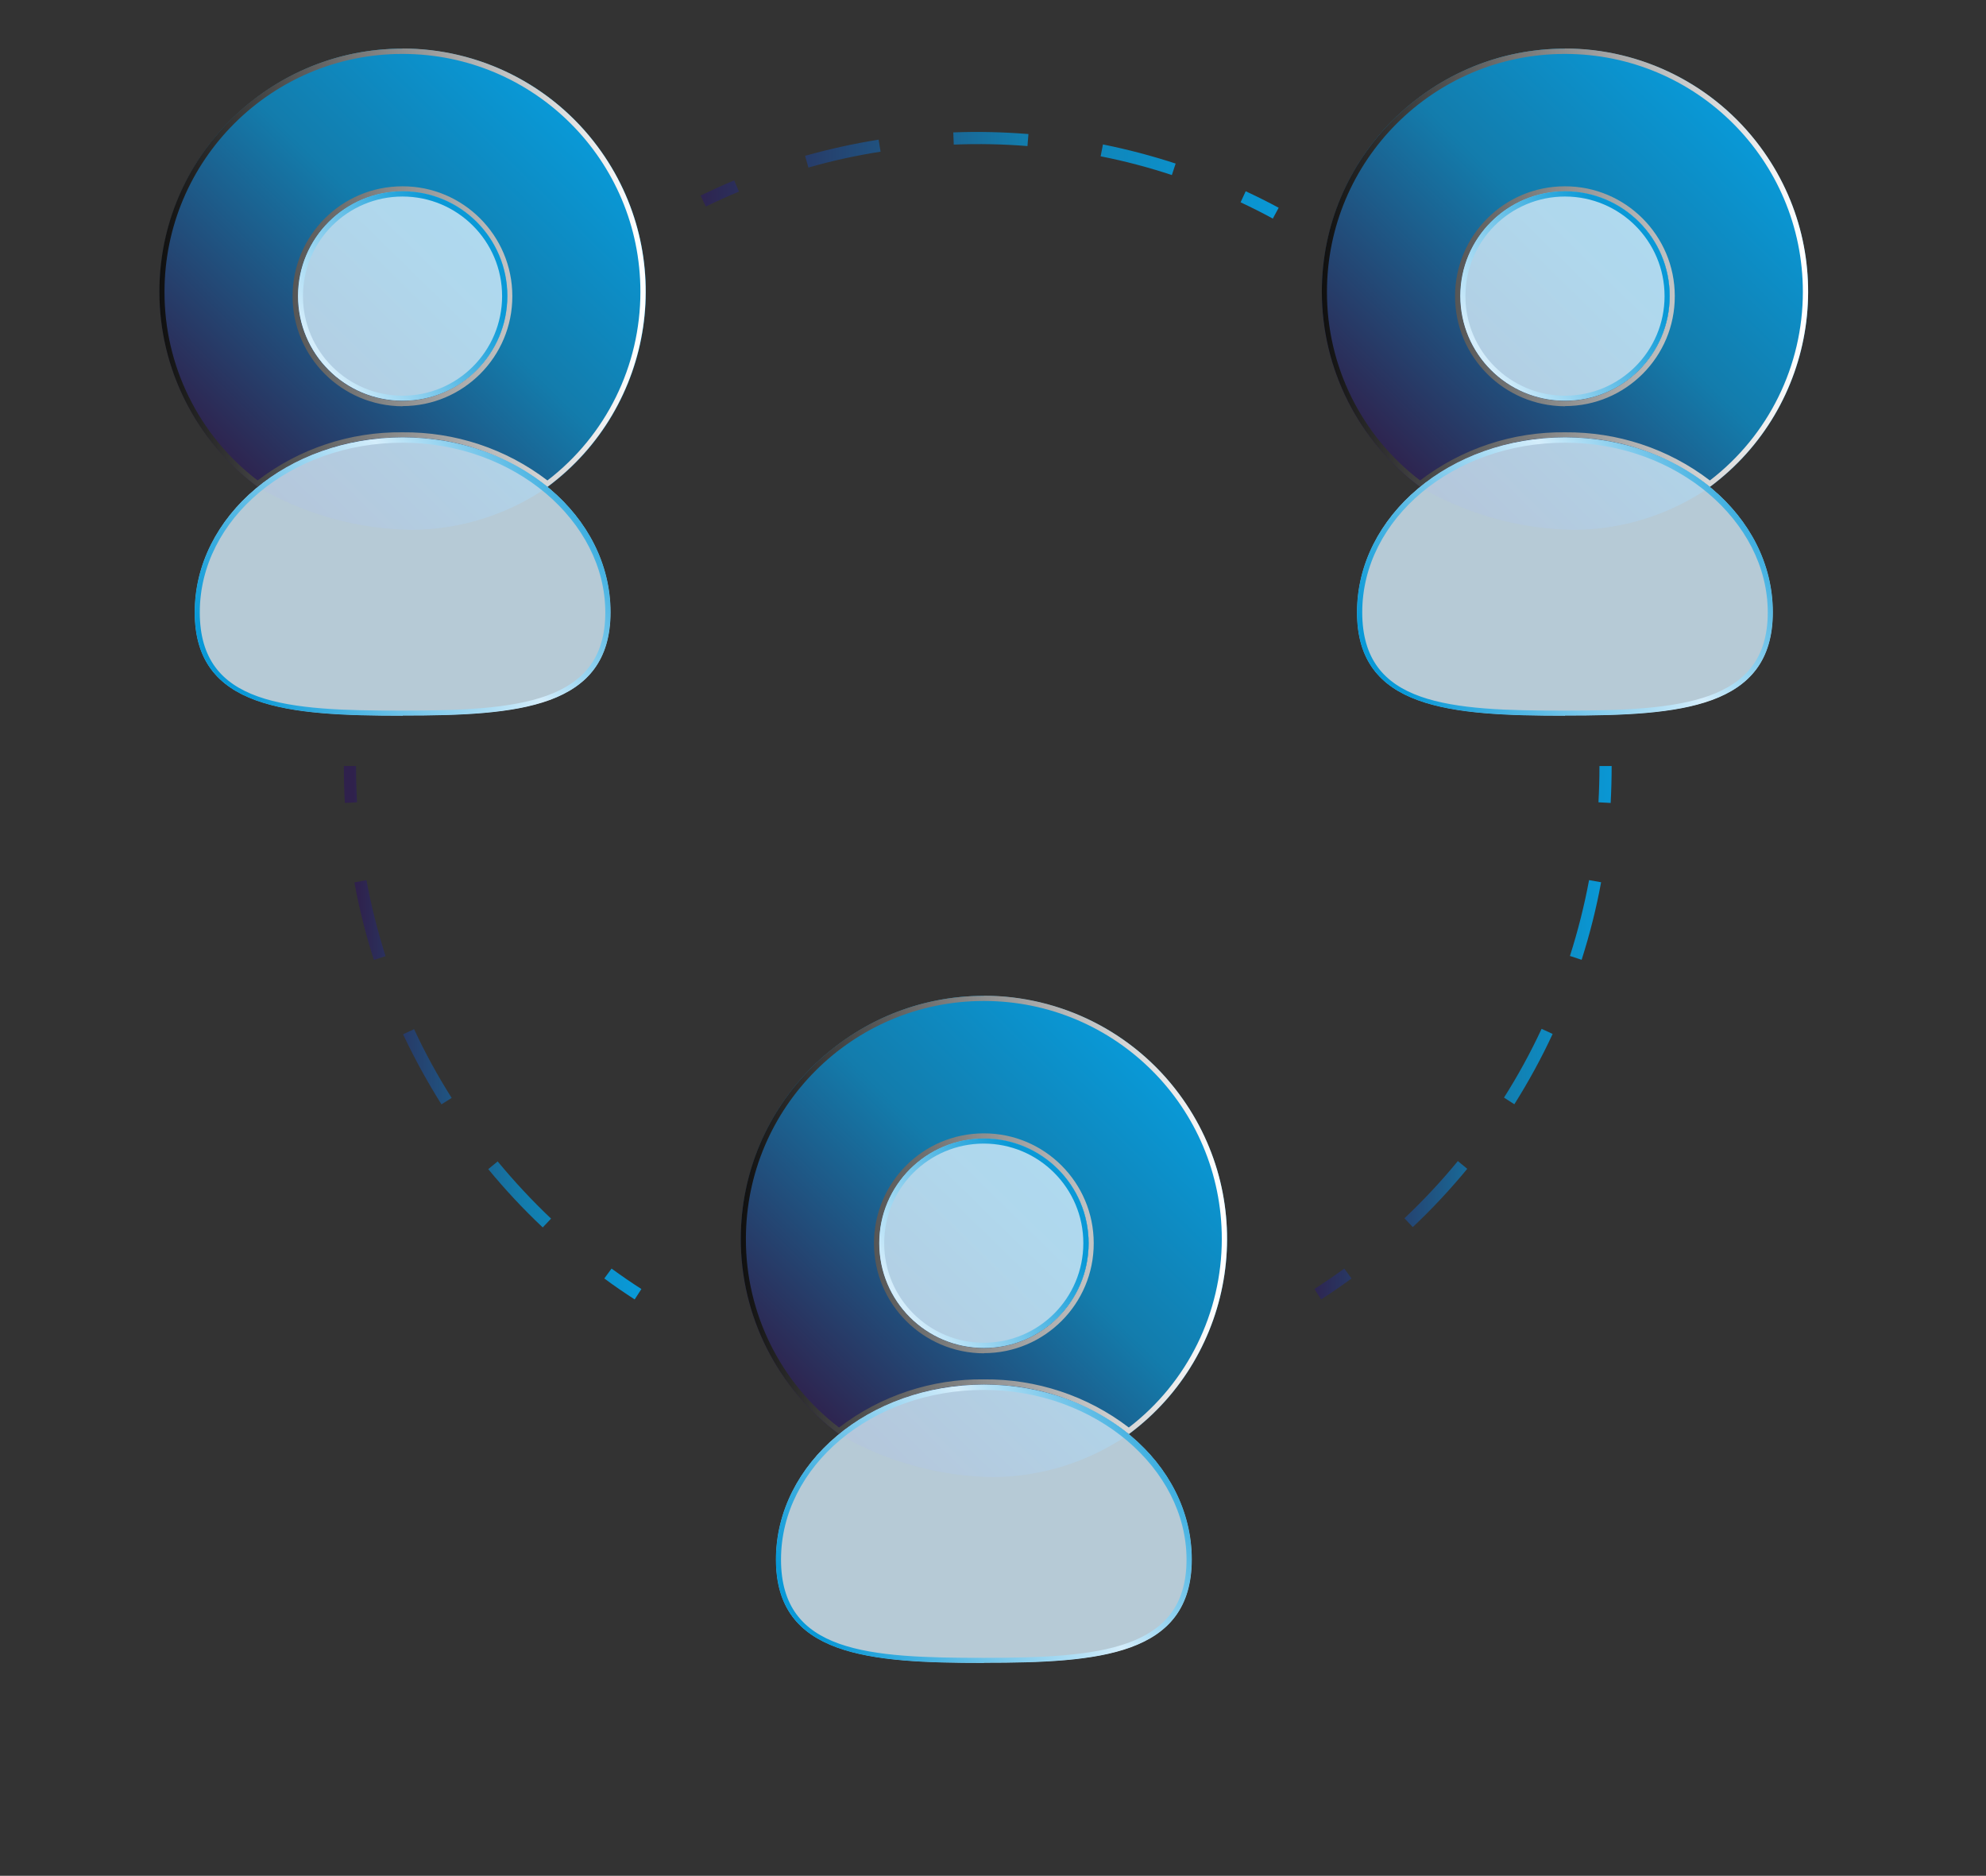
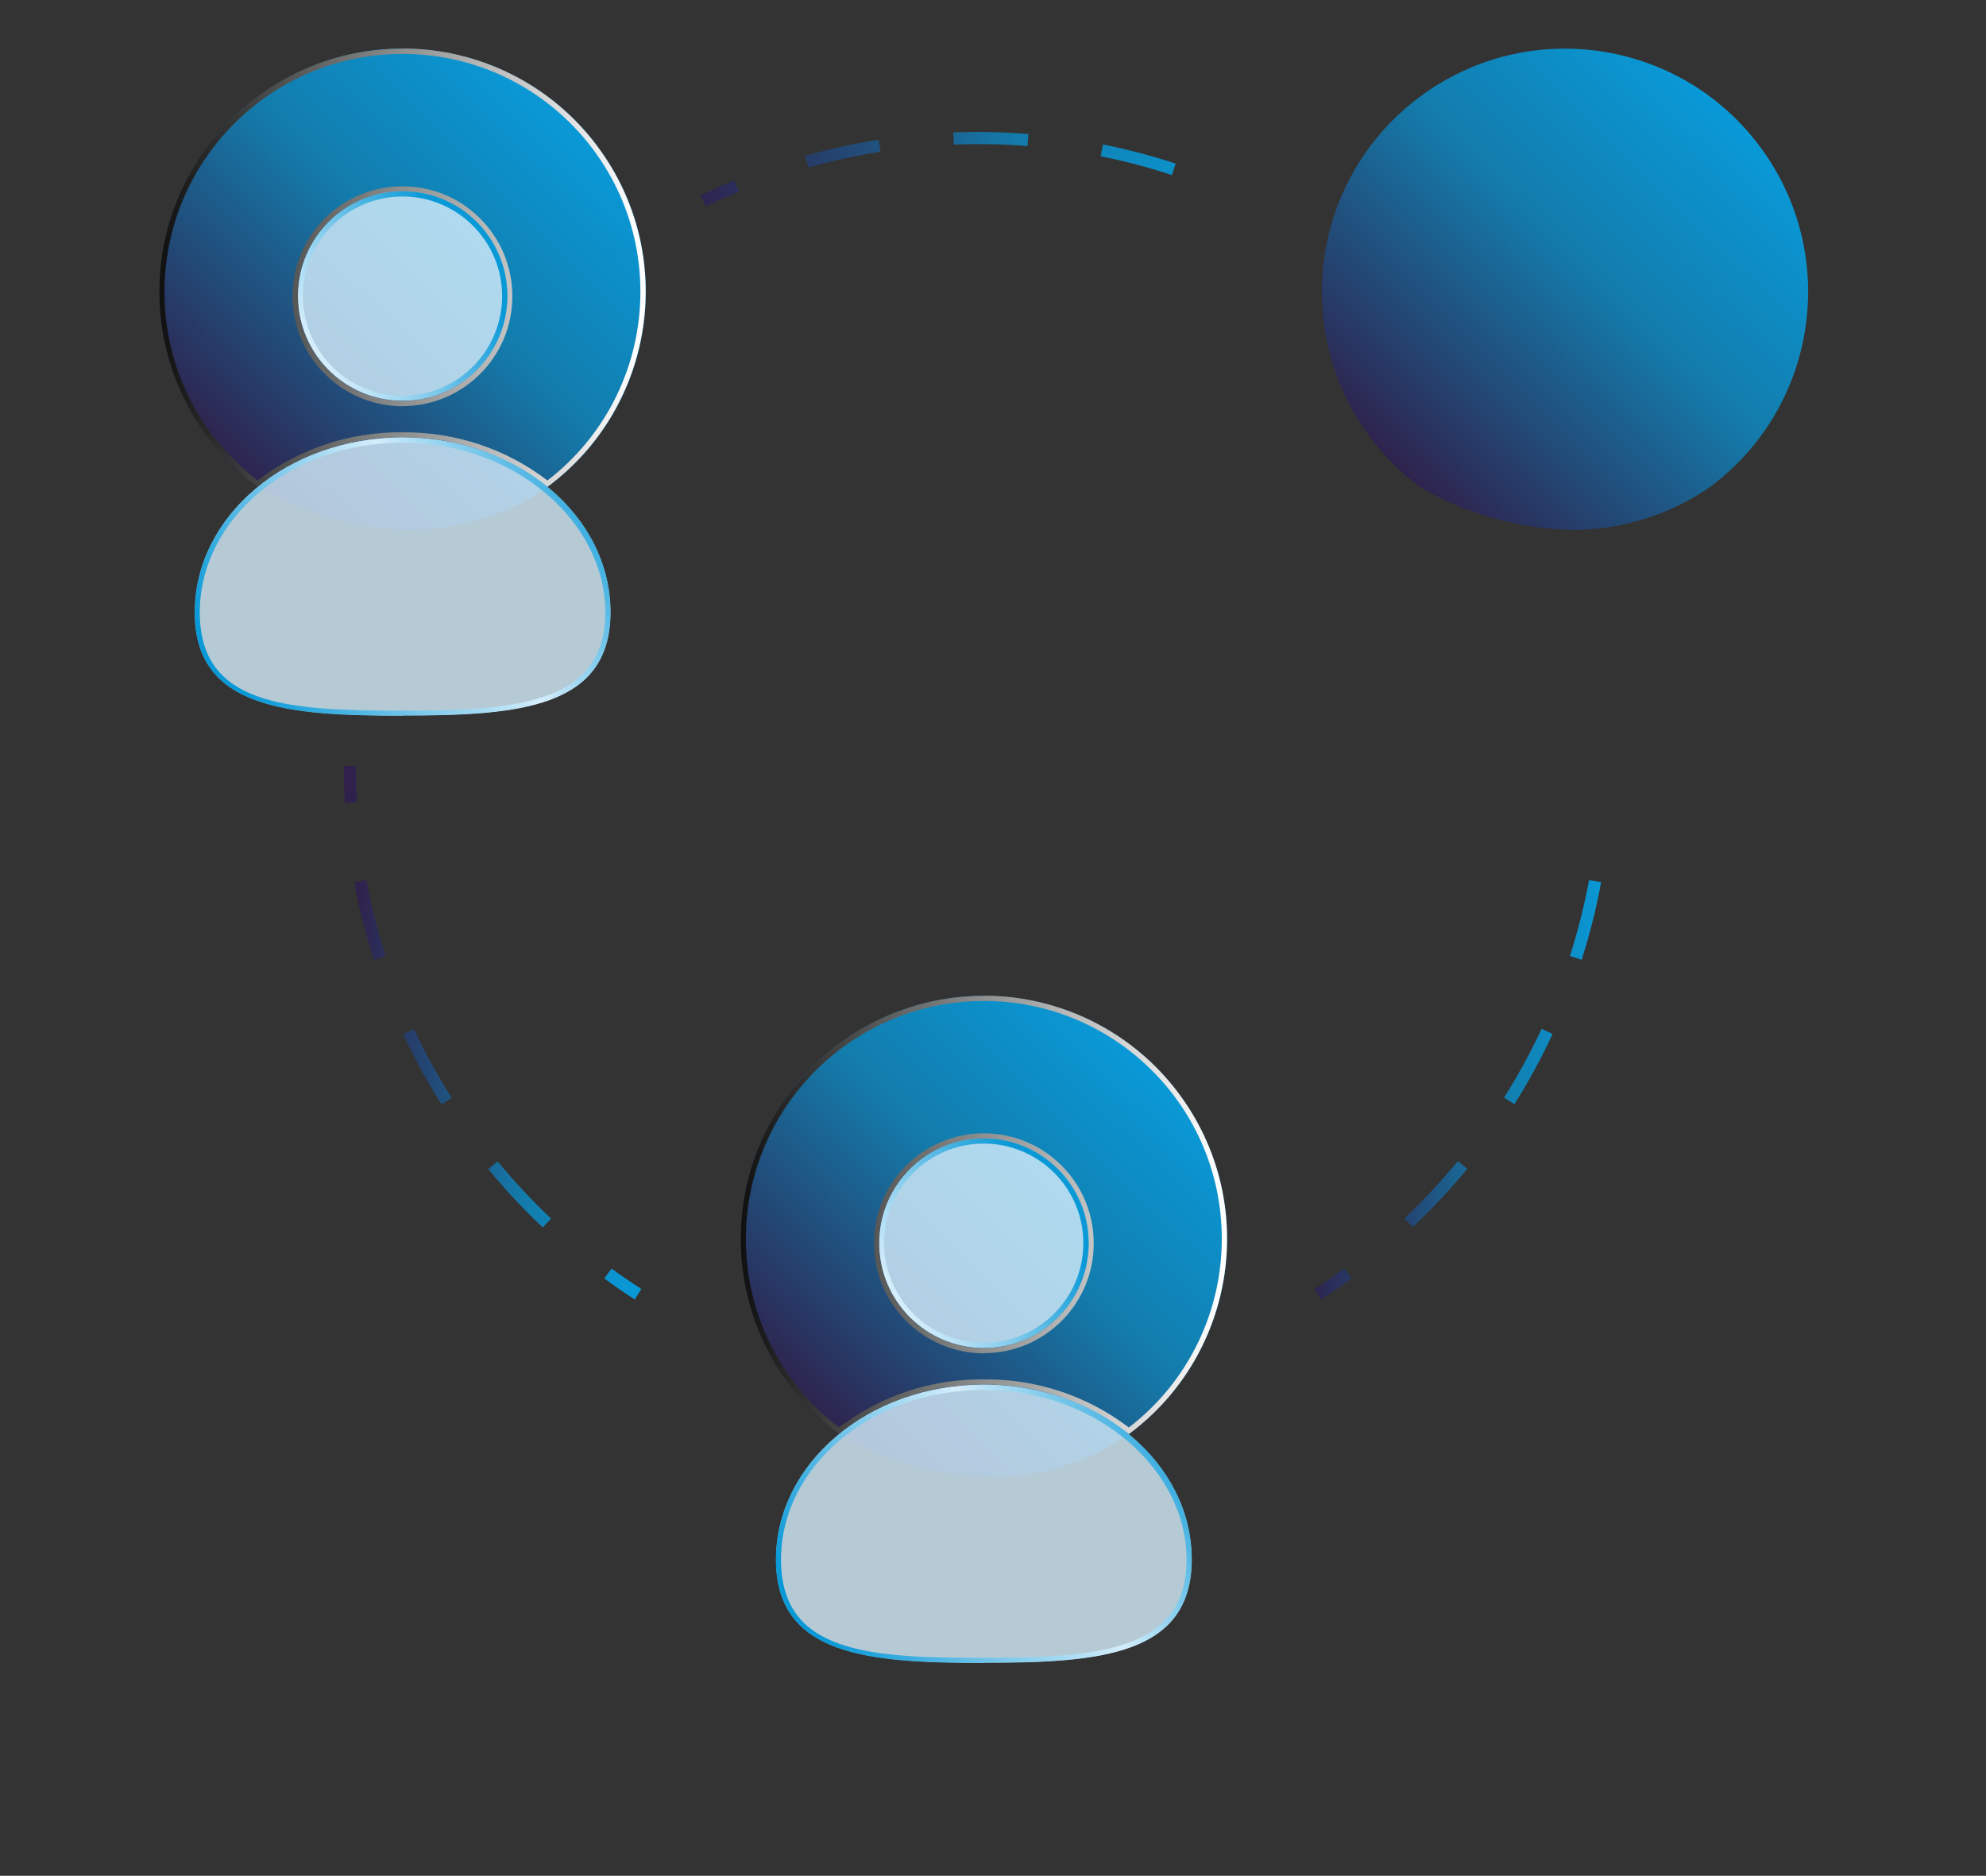
<svg xmlns="http://www.w3.org/2000/svg" xmlns:xlink="http://www.w3.org/1999/xlink" id="Camada_1" data-name="Camada 1" viewBox="0 0 120.48 113.77">
  <rect x="0" y="0" width="120.48" height="113.77" fill="#333333" stroke="none" />
  <defs>
    <style>
      .cls-1 {
        fill: none;
      }

      .cls-2 {
        fill: url(#Gradiente_sem_nome_18);
      }

      .cls-3 {
        fill: url(#Gradiente_sem_nome_8);
      }

      .cls-4 {
        fill: url(#Gradiente_sem_nome_9);
      }

      .cls-5 {
        fill: url(#Gradiente_sem_nome_9-2);
      }

      .cls-6 {
        fill: url(#Gradiente_sem_nome_9-3);
      }

      .cls-7 {
        fill: url(#Gradiente_sem_nome_8-2);
      }

      .cls-8 {
        fill: url(#Gradiente_sem_nome_8-3);
      }

      .cls-9, .cls-10 {
        isolation: isolate;
      }

      .cls-10 {
        mix-blend-mode: color-dodge;
      }

      .cls-11 {
        clip-path: url(#clippath-1);
      }

      .cls-12 {
        clip-path: url(#clippath-2);
      }

      .cls-13 {
        fill: url(#Gradiente_sem_nome_18-12);
      }

      .cls-14 {
        fill: url(#Gradiente_sem_nome_18-11);
      }

      .cls-15 {
        fill: url(#Gradiente_sem_nome_18-10);
      }

      .cls-16 {
        opacity: .81;
      }

      .cls-17 {
        fill: url(#Gradiente_sem_nome_18-5);
      }

      .cls-18 {
        fill: url(#Gradiente_sem_nome_18-2);
      }

      .cls-19 {
        fill: url(#Gradiente_sem_nome_18-7);
      }

      .cls-20 {
        fill: url(#Gradiente_sem_nome_18-4);
      }

      .cls-21 {
        fill: url(#Gradiente_sem_nome_18-9);
      }

      .cls-22 {
        fill: url(#Gradiente_sem_nome_18-6);
      }

      .cls-23 {
        fill: url(#Gradiente_sem_nome_18-8);
      }

      .cls-24 {
        fill: url(#Gradiente_sem_nome_18-3);
      }

      .cls-25 {
        clip-path: url(#clippath);
      }

      .cls-26 {
        fill: #d4edfb;
      }
    </style>
    <linearGradient id="Gradiente_sem_nome_18" data-name="Gradiente sem nome 18" x1="-98.87" y1="873.02" x2="-98.16" y2="873.74" gradientTransform="translate(3000.78 25511.77) scale(29.5 -29.19)" gradientUnits="userSpaceOnUse">
      <stop offset="0" stop-color="#2f214c" />
      <stop offset=".58" stop-color="#137cac" />
      <stop offset="1" stop-color="#0999d7" />
    </linearGradient>
    <linearGradient id="Gradiente_sem_nome_8" data-name="Gradiente sem nome 8" x1="-99.02" y1="873.18" x2="-98.02" y2="873.18" gradientTransform="translate(3000.88 23232.26) scale(29.5 -26.59)" gradientUnits="userSpaceOnUse">
      <stop offset="0" stop-color="#0c0c0c" />
      <stop offset=".49" stop-color="#888989" />
      <stop offset=".84" stop-color="#ddd" />
      <stop offset="1" stop-color="#fff" />
    </linearGradient>
    <clipPath id="clippath">
-       <path class="cls-1" d="M94.94,11.6c3.51,0,6.35,2.84,6.35,6.35s-2.84,6.35-6.35,6.35-6.35-2.84-6.35-6.35c0-3.51,2.85-6.35,6.35-6.35ZM94.94,43.41c-6.97,0-12.62-.41-12.62-6.27s5.65-10.61,12.62-10.61,12.61,4.75,12.61,10.6-5.65,6.27-12.61,6.27Z" />
-     </clipPath>
+       </clipPath>
    <linearGradient id="Gradiente_sem_nome_9" data-name="Gradiente sem nome 9" x1="-99.56" y1="873.17" x2="-98.71" y2="873.85" gradientTransform="translate(2658.01 28357.56) scale(25.85 -32.43)" gradientUnits="userSpaceOnUse">
      <stop offset="0" stop-color="#0999d7" />
      <stop offset=".49" stop-color="#d4edfb" />
      <stop offset=".84" stop-color="#0999d7" />
      <stop offset="1" stop-color="#0999d7" />
    </linearGradient>
    <linearGradient id="Gradiente_sem_nome_18-2" data-name="Gradiente sem nome 18" x2="-98.16" y2="873.74" gradientTransform="translate(2930.27 25511.77) scale(29.5 -29.19)" xlink:href="#Gradiente_sem_nome_18" />
    <linearGradient id="Gradiente_sem_nome_8-2" data-name="Gradiente sem nome 8" x1="-99.02" x2="-98.02" gradientTransform="translate(2930.36 23232.26) scale(29.5 -26.59)" xlink:href="#Gradiente_sem_nome_8" />
    <clipPath id="clippath-1">
      <path class="cls-1" d="M24.43,11.6c3.51,0,6.35,2.84,6.35,6.35s-2.84,6.35-6.35,6.35-6.35-2.84-6.35-6.35c0-3.51,2.85-6.35,6.35-6.35ZM24.43,43.41c-6.97,0-12.62-.41-12.62-6.27s5.65-10.61,12.62-10.61,12.61,4.75,12.61,10.6-5.65,6.27-12.61,6.27Z" />
    </clipPath>
    <linearGradient id="Gradiente_sem_nome_9-2" data-name="Gradiente sem nome 9" x1="-99.56" x2="-98.71" y2="873.85" gradientTransform="translate(2587.49 28357.56) scale(25.85 -32.43)" xlink:href="#Gradiente_sem_nome_9" />
    <linearGradient id="Gradiente_sem_nome_18-3" data-name="Gradiente sem nome 18" x1="-98.87" y1="873.02" x2="-98.16" y2="873.74" gradientTransform="translate(2965.53 25569.22) scale(29.5 -29.19)" xlink:href="#Gradiente_sem_nome_18" />
    <linearGradient id="Gradiente_sem_nome_8-3" data-name="Gradiente sem nome 8" y1="873.18" x2="-98.02" y2="873.18" gradientTransform="translate(2965.62 23289.7) scale(29.5 -26.59)" xlink:href="#Gradiente_sem_nome_8" />
    <clipPath id="clippath-2">
      <path class="cls-1" d="M59.69,69.05c3.51,0,6.35,2.84,6.35,6.35s-2.84,6.35-6.35,6.35-6.35-2.84-6.35-6.35c0-3.51,2.85-6.35,6.35-6.35ZM59.69,100.86c-6.97,0-12.62-.41-12.62-6.27s5.65-10.61,12.62-10.61,12.61,4.75,12.61,10.6-5.65,6.27-12.61,6.27Z" />
    </clipPath>
    <linearGradient id="Gradiente_sem_nome_9-3" data-name="Gradiente sem nome 9" x1="-99.56" x2="-98.71" y2="873.85" gradientTransform="translate(2622.75 28415.01) scale(25.85 -32.43)" xlink:href="#Gradiente_sem_nome_9" />
    <linearGradient id="Gradiente_sem_nome_18-4" data-name="Gradiente sem nome 18" x1="-150.41" y1="835.85" x2="-135.31" y2="835.85" gradientTransform="translate(392.18 1336.56) scale(2.33 -1.58)" xlink:href="#Gradiente_sem_nome_18" />
    <linearGradient id="Gradiente_sem_nome_18-5" data-name="Gradiente sem nome 18" x1="-100.65" y1="851.49" x2="-99.22" y2="851.49" gradientTransform="translate(2306.06 2236.81) scale(22.48 -2.62)" xlink:href="#Gradiente_sem_nome_18" />
    <linearGradient id="Gradiente_sem_nome_18-6" data-name="Gradiente sem nome 18" x1="-164.84" y1="837.55" x2="-149.67" y2="837.55" gradientTransform="translate(423.92 1399.42) scale(2.31 -1.66)" xlink:href="#Gradiente_sem_nome_18" />
    <linearGradient id="Gradiente_sem_nome_18-7" data-name="Gradiente sem nome 18" x1="-159.38" y1="841.86" x2="-151.34" y2="841.86" gradientTransform="translate(378.96 1650.49) scale(2.25 -1.87)" xlink:href="#Gradiente_sem_nome_18" />
    <linearGradient id="Gradiente_sem_nome_18-8" data-name="Gradiente sem nome 18" x1="-105.51" y1="872.56" x2="-104.04" y2="872.56" gradientTransform="translate(1280.39 18444.29) scale(11.93 -21.06)" xlink:href="#Gradiente_sem_nome_18" />
    <linearGradient id="Gradiente_sem_nome_18-9" data-name="Gradiente sem nome 18" x1="-256.34" y1="847.47" x2="-233.85" y2="847.47" gradientTransform="translate(226.44 1946.76) scale(.8 -2.24)" xlink:href="#Gradiente_sem_nome_18" />
    <linearGradient id="Gradiente_sem_nome_18-10" data-name="Gradiente sem nome 18" x1="-277.82" y1="847.51" x2="-255.34" y2="847.51" gradientTransform="translate(302.55 1949.39) scale(.8 -2.24)" xlink:href="#Gradiente_sem_nome_18" />
    <linearGradient id="Gradiente_sem_nome_18-11" data-name="Gradiente sem nome 18" x1="-105.76" y1="872.55" x2="-104.45" y2="872.55" gradientTransform="translate(1343.53 18427.68) scale(11.93 -21.05)" xlink:href="#Gradiente_sem_nome_18" />
    <linearGradient id="Gradiente_sem_nome_18-12" data-name="Gradiente sem nome 18" x1="-152.34" y1="841.86" x2="-144.32" y2="841.86" gradientTransform="translate(422.05 1650.48) scale(2.25 -1.87)" xlink:href="#Gradiente_sem_nome_18" />
  </defs>
  <g id="Grupo_27244" data-name="Grupo 27244">
    <g id="_270bb471-54a1-47ca-af29-fc649c5574c3_Convertido_-05" data-name=" 270bb471-54a1-47ca-af29-fc649c5574c3 Convertido -05" class="cls-9">
      <g id="Layer_3" data-name="Layer 3">
        <path id="Caminho_12104" data-name="Caminho 12104" class="cls-2" d="M86.15,29.54c2.85,1.66,6.08,2.56,9.38,2.6,2.93-.03,5.79-.93,8.2-2.6,6.54-4.85,7.91-14.09,3.05-20.63-4.85-6.54-14.09-7.91-20.63-3.05-6.54,4.85-7.91,14.09-3.05,20.63.86,1.16,1.89,2.19,3.05,3.05h0Z" />
        <g id="Grupo_27149" data-name="Grupo 27149" class="cls-10">
-           <path id="Caminho_12105" data-name="Caminho 12105" class="cls-3" d="M94.94,3.27c7.97,0,14.43,6.46,14.43,14.43,0,4.48-2.08,8.71-5.64,11.44-2.52-1.93-5.62-2.95-8.79-2.92-3.17-.04-6.27.99-8.79,2.92-3.57-2.72-5.66-6.95-5.65-11.44,0-7.97,6.47-14.43,14.43-14.43ZM94.94,24.63c3.68,0,6.67-2.99,6.66-6.67,0-3.68-2.99-6.67-6.67-6.66-3.68,0-6.66,2.98-6.66,6.67,0,3.68,2.99,6.66,6.67,6.67h0ZM94.94,2.95c-8.14,0-14.75,6.6-14.75,14.74,0,4.67,2.21,9.06,5.96,11.84,2.5-1.98,5.6-3.04,8.79-3,3.19-.04,6.29,1.02,8.79,3,6.54-4.85,7.91-14.09,3.05-20.63-2.78-3.75-7.18-5.96-11.84-5.96ZM94.94,24.31c-3.51,0-6.35-2.84-6.35-6.35,0-3.51,2.84-6.35,6.35-6.35,3.51,0,6.35,2.84,6.35,6.35h0c0,3.51-2.85,6.35-6.35,6.35h0Z" />
-         </g>
+           </g>
        <g class="cls-25">
          <g id="Grupo_27153" data-name="Grupo 27153">
            <g id="Grupo_27151" data-name="Grupo 27151">
              <g id="Grupo_27150" data-name="Grupo 27150" class="cls-16">
                <rect id="Retângulo_144" data-name="Retângulo 144" class="cls-26" x="70.52" width="49.96" height="56.33" />
              </g>
            </g>
            <g id="Grupo_27152" data-name="Grupo 27152" class="cls-10">
              <path id="Caminho_12106" data-name="Caminho 12106" class="cls-4" d="M94.94,43.72c-7.07,0-12.93-.5-12.93-6.58s5.8-10.92,12.93-10.92,12.93,4.9,12.93,10.92-5.85,6.58-12.93,6.58ZM94.94,26.85c-6.78,0-12.3,4.62-12.3,10.29s5.33,5.96,12.3,5.96,12.3-.44,12.3-5.96-5.52-10.29-12.3-10.29ZM94.94,24.63c-3.68,0-6.67-2.98-6.67-6.67s2.98-6.67,6.67-6.67c3.68,0,6.67,2.98,6.67,6.67,0,3.68-2.99,6.66-6.67,6.67ZM94.94,11.92c-3.34,0-6.04,2.71-6.04,6.04,0,3.34,2.71,6.04,6.04,6.04,3.34,0,6.04-2.71,6.04-6.04,0-3.34-2.71-6.04-6.04-6.04Z" />
            </g>
          </g>
        </g>
      </g>
    </g>
    <g id="_270bb471-54a1-47ca-af29-fc649c5574c3_Convertido_-05-2" data-name=" 270bb471-54a1-47ca-af29-fc649c5574c3 Convertido -05-2" class="cls-9">
      <g id="Layer_3-2" data-name="Layer 3-2">
        <path id="Caminho_12104-2" data-name="Caminho 12104-2" class="cls-18" d="M15.64,29.54c2.85,1.66,6.08,2.56,9.38,2.6,2.93-.03,5.79-.93,8.2-2.6,6.54-4.85,7.91-14.09,3.05-20.63-4.85-6.54-14.09-7.91-20.63-3.05-6.54,4.85-7.91,14.09-3.05,20.63.86,1.16,1.89,2.19,3.05,3.05h0Z" />
        <g id="Grupo_27149-2" data-name="Grupo 27149-2" class="cls-10">
          <path id="Caminho_12105-2" data-name="Caminho 12105-2" class="cls-7" d="M24.42,3.27c7.97,0,14.43,6.46,14.43,14.43,0,4.48-2.08,8.71-5.64,11.44-2.52-1.93-5.62-2.95-8.79-2.92-3.17-.04-6.27.99-8.79,2.92-3.57-2.72-5.66-6.95-5.65-11.44,0-7.97,6.47-14.43,14.43-14.43ZM24.42,24.63c3.68,0,6.67-2.99,6.66-6.67,0-3.68-2.99-6.67-6.67-6.66-3.68,0-6.66,2.98-6.66,6.67,0,3.68,2.99,6.66,6.67,6.67h0ZM24.42,2.95c-8.14,0-14.75,6.6-14.75,14.74,0,4.67,2.21,9.06,5.96,11.84,2.5-1.98,5.6-3.04,8.79-3,3.19-.04,6.29,1.02,8.79,3,6.54-4.85,7.91-14.09,3.05-20.63-2.78-3.75-7.18-5.96-11.84-5.96ZM24.42,24.31c-3.51,0-6.35-2.84-6.35-6.35,0-3.51,2.84-6.35,6.35-6.35,3.51,0,6.35,2.84,6.35,6.35h0c0,3.51-2.85,6.35-6.35,6.35h0Z" />
        </g>
        <g class="cls-11">
          <g id="Grupo_27153-2" data-name="Grupo 27153-2">
            <g id="Grupo_27151-2" data-name="Grupo 27151-2">
              <g id="Grupo_27150-2" data-name="Grupo 27150-2" class="cls-16">
                <rect id="Retângulo_144-2" data-name="Retângulo 144-2" class="cls-26" width="49.96" height="56.33" />
              </g>
            </g>
            <g id="Grupo_27152-2" data-name="Grupo 27152-2" class="cls-10">
              <path id="Caminho_12106-2" data-name="Caminho 12106-2" class="cls-5" d="M24.42,43.72c-7.07,0-12.93-.5-12.93-6.58s5.8-10.92,12.93-10.92,12.93,4.9,12.93,10.92-5.85,6.58-12.93,6.58ZM24.42,26.85c-6.78,0-12.3,4.62-12.3,10.29s5.33,5.96,12.3,5.96,12.3-.44,12.3-5.96-5.52-10.29-12.3-10.29ZM24.42,24.63c-3.68,0-6.67-2.98-6.67-6.67s2.98-6.67,6.67-6.67c3.68,0,6.67,2.98,6.67,6.67,0,3.68-2.99,6.66-6.67,6.67ZM24.42,11.92c-3.34,0-6.04,2.71-6.04,6.04,0,3.34,2.71,6.04,6.04,6.04,3.34,0,6.04-2.71,6.04-6.04,0-3.34-2.71-6.04-6.04-6.04Z" />
            </g>
          </g>
        </g>
      </g>
    </g>
    <g id="_270bb471-54a1-47ca-af29-fc649c5574c3_Convertido_-05-3" data-name=" 270bb471-54a1-47ca-af29-fc649c5574c3 Convertido -05-3" class="cls-9">
      <g id="Layer_3-3" data-name="Layer 3-3">
        <path id="Caminho_12104-3" data-name="Caminho 12104-3" class="cls-24" d="M50.9,86.99c2.85,1.66,6.08,2.56,9.38,2.6,2.93-.03,5.79-.93,8.2-2.6,6.54-4.85,7.91-14.09,3.05-20.63-4.85-6.54-14.09-7.91-20.63-3.05-6.54,4.85-7.91,14.09-3.05,20.63.86,1.16,1.89,2.19,3.05,3.05h0Z" />
        <g id="Grupo_27149-3" data-name="Grupo 27149-3" class="cls-10">
          <path id="Caminho_12105-3" data-name="Caminho 12105-3" class="cls-8" d="M59.69,60.71c7.97,0,14.43,6.46,14.43,14.43,0,4.48-2.08,8.71-5.64,11.44-2.52-1.93-5.62-2.95-8.79-2.92-3.17-.04-6.27.99-8.79,2.92-3.57-2.72-5.66-6.95-5.65-11.44,0-7.97,6.47-14.43,14.43-14.43ZM59.69,82.07c3.68,0,6.67-2.99,6.66-6.67,0-3.68-2.99-6.67-6.67-6.66-3.68,0-6.66,2.98-6.66,6.67,0,3.68,2.99,6.66,6.67,6.67h0ZM59.69,60.4c-8.14,0-14.75,6.6-14.75,14.74,0,4.67,2.21,9.06,5.96,11.84,2.5-1.98,5.6-3.04,8.79-3,3.19-.04,6.29,1.02,8.79,3,6.54-4.85,7.91-14.09,3.05-20.63-2.78-3.75-7.18-5.96-11.84-5.96ZM59.69,81.76c-3.51,0-6.35-2.84-6.35-6.35,0-3.51,2.84-6.35,6.35-6.35,3.51,0,6.35,2.84,6.35,6.35h0c0,3.51-2.85,6.35-6.35,6.35h0Z" />
        </g>
        <g class="cls-12">
          <g id="Grupo_27153-3" data-name="Grupo 27153-3">
            <g id="Grupo_27151-3" data-name="Grupo 27151-3">
              <g id="Grupo_27150-3" data-name="Grupo 27150-3" class="cls-16">
                <rect id="Retângulo_144-3" data-name="Retângulo 144-3" class="cls-26" x="35.26" y="57.45" width="49.96" height="56.33" />
              </g>
            </g>
            <g id="Grupo_27152-3" data-name="Grupo 27152-3" class="cls-10">
              <path id="Caminho_12106-3" data-name="Caminho 12106-3" class="cls-6" d="M59.68,101.17c-7.07,0-12.93-.5-12.93-6.58s5.8-10.92,12.93-10.92,12.93,4.9,12.93,10.92-5.85,6.58-12.93,6.58ZM59.68,84.3c-6.78,0-12.3,4.62-12.3,10.29s5.33,5.96,12.3,5.96,12.3-.44,12.3-5.96-5.52-10.29-12.3-10.29ZM59.68,82.07c-3.68,0-6.67-2.98-6.67-6.67s2.98-6.67,6.67-6.67c3.68,0,6.67,2.98,6.67,6.67,0,3.68-2.99,6.66-6.67,6.67ZM59.68,69.36c-3.34,0-6.04,2.71-6.04,6.04,0,3.34,2.71,6.04,6.04,6.04,3.34,0,6.04-2.71,6.04-6.04,0-3.34-2.71-6.04-6.04-6.04Z" />
            </g>
          </g>
        </g>
      </g>
    </g>
    <g id="_270bb471-54a1-47ca-af29-fc649c5574c3_Convertido_" data-name=" 270bb471-54a1-47ca-af29-fc649c5574c3 Convertido ">
      <path id="Caminho_60825" data-name="Caminho 60825" class="cls-20" d="M42.82,12.53l-.32-.67c.67-.32,1.36-.64,2.04-.92l.29.68c-.67.28-1.34.58-2,.9Z" />
      <path id="Caminho_60826" data-name="Caminho 60826" class="cls-17" d="M71.1,10.62c-1.42-.47-2.86-.85-4.33-1.14l.14-.72c1.49.3,2.97.69,4.41,1.16l-.23.7ZM49.04,10.16l-.2-.71c1.47-.41,2.95-.74,4.46-.98l.12.73c-1.48.23-2.94.55-4.37.96h0ZM62.34,8.86c-1.49-.12-2.98-.15-4.48-.09l-.03-.74c1.52-.06,3.04-.02,4.56.1l-.06.74h0Z" />
-       <path id="Caminho_60827" data-name="Caminho 60827" class="cls-22" d="M77.22,13.26c-.64-.35-1.3-.68-1.96-.99l.31-.67c.67.31,1.35.65,2,1l-.35.65h0Z" />
      <path id="Caminho_60828" data-name="Caminho 60828" class="cls-19" d="M38.5,78.81c-.62-.4-1.25-.83-1.84-1.27l.44-.6c.59.43,1.2.85,1.81,1.24l-.4.62h0Z" />
      <path id="Caminho_60829" data-name="Caminho 60829" class="cls-23" d="M32.93,74.45c-1.18-1.11-2.28-2.29-3.31-3.54l.57-.47c1.01,1.22,2.09,2.38,3.24,3.47l-.51.54ZM26.78,66.98c-.86-1.37-1.64-2.79-2.33-4.25l.67-.31c.67,1.44,1.43,2.83,2.28,4.17l-.62.39ZM22.68,58.22c-.49-1.54-.89-3.11-1.18-4.7l.73-.14c.29,1.56.68,3.1,1.16,4.61l-.7.23h0Z" />
      <path id="Caminho_60830" data-name="Caminho 60830" class="cls-21" d="M20.92,48.7c-.04-.75-.06-1.5-.06-2.24h.74c0,.72.02,1.46.06,2.2l-.74.04h0Z" />
-       <path id="Caminho_60831" data-name="Caminho 60831" class="cls-15" d="M97.71,48.7l-.74-.04c.04-.72.06-1.46.06-2.2h.74c0,.75-.02,1.5-.06,2.24Z" />
      <path id="Caminho_60832" data-name="Caminho 60832" class="cls-14" d="M85.71,74.43l-.51-.54c1.15-1.09,2.24-2.25,3.24-3.47l.57.47c-1.03,1.25-2.13,2.43-3.31,3.54h0ZM91.86,66.97l-.62-.4c.85-1.34,1.61-2.73,2.28-4.17l.67.31c-.68,1.47-1.46,2.89-2.32,4.26ZM95.94,58.21l-.7-.23c.48-1.51.87-3.04,1.16-4.6l.73.13c-.29,1.59-.69,3.16-1.18,4.7h0Z" />
      <path id="Caminho_60833" data-name="Caminho 60833" class="cls-13" d="M80.14,78.8l-.4-.62c.61-.4,1.22-.81,1.81-1.24l.44.6c-.6.44-1.22.87-1.84,1.27h0Z" />
    </g>
  </g>
</svg>